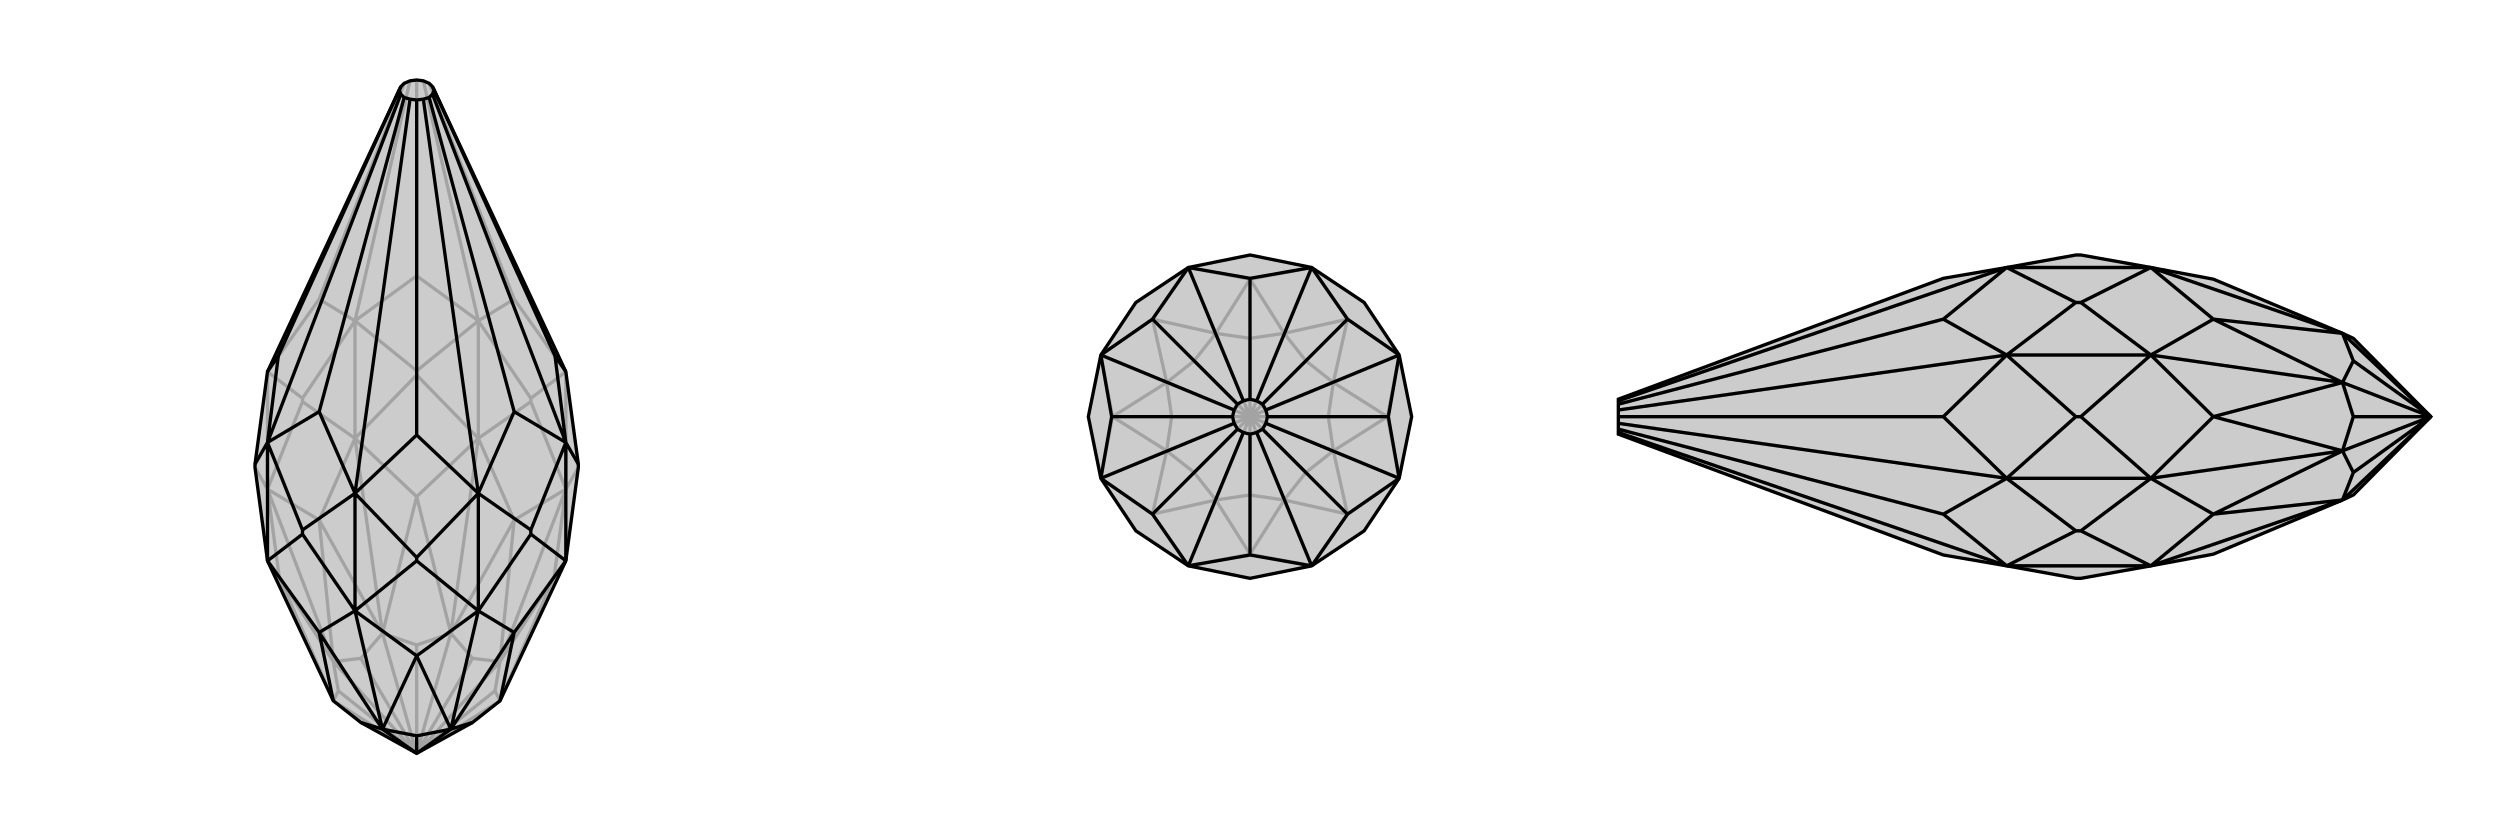
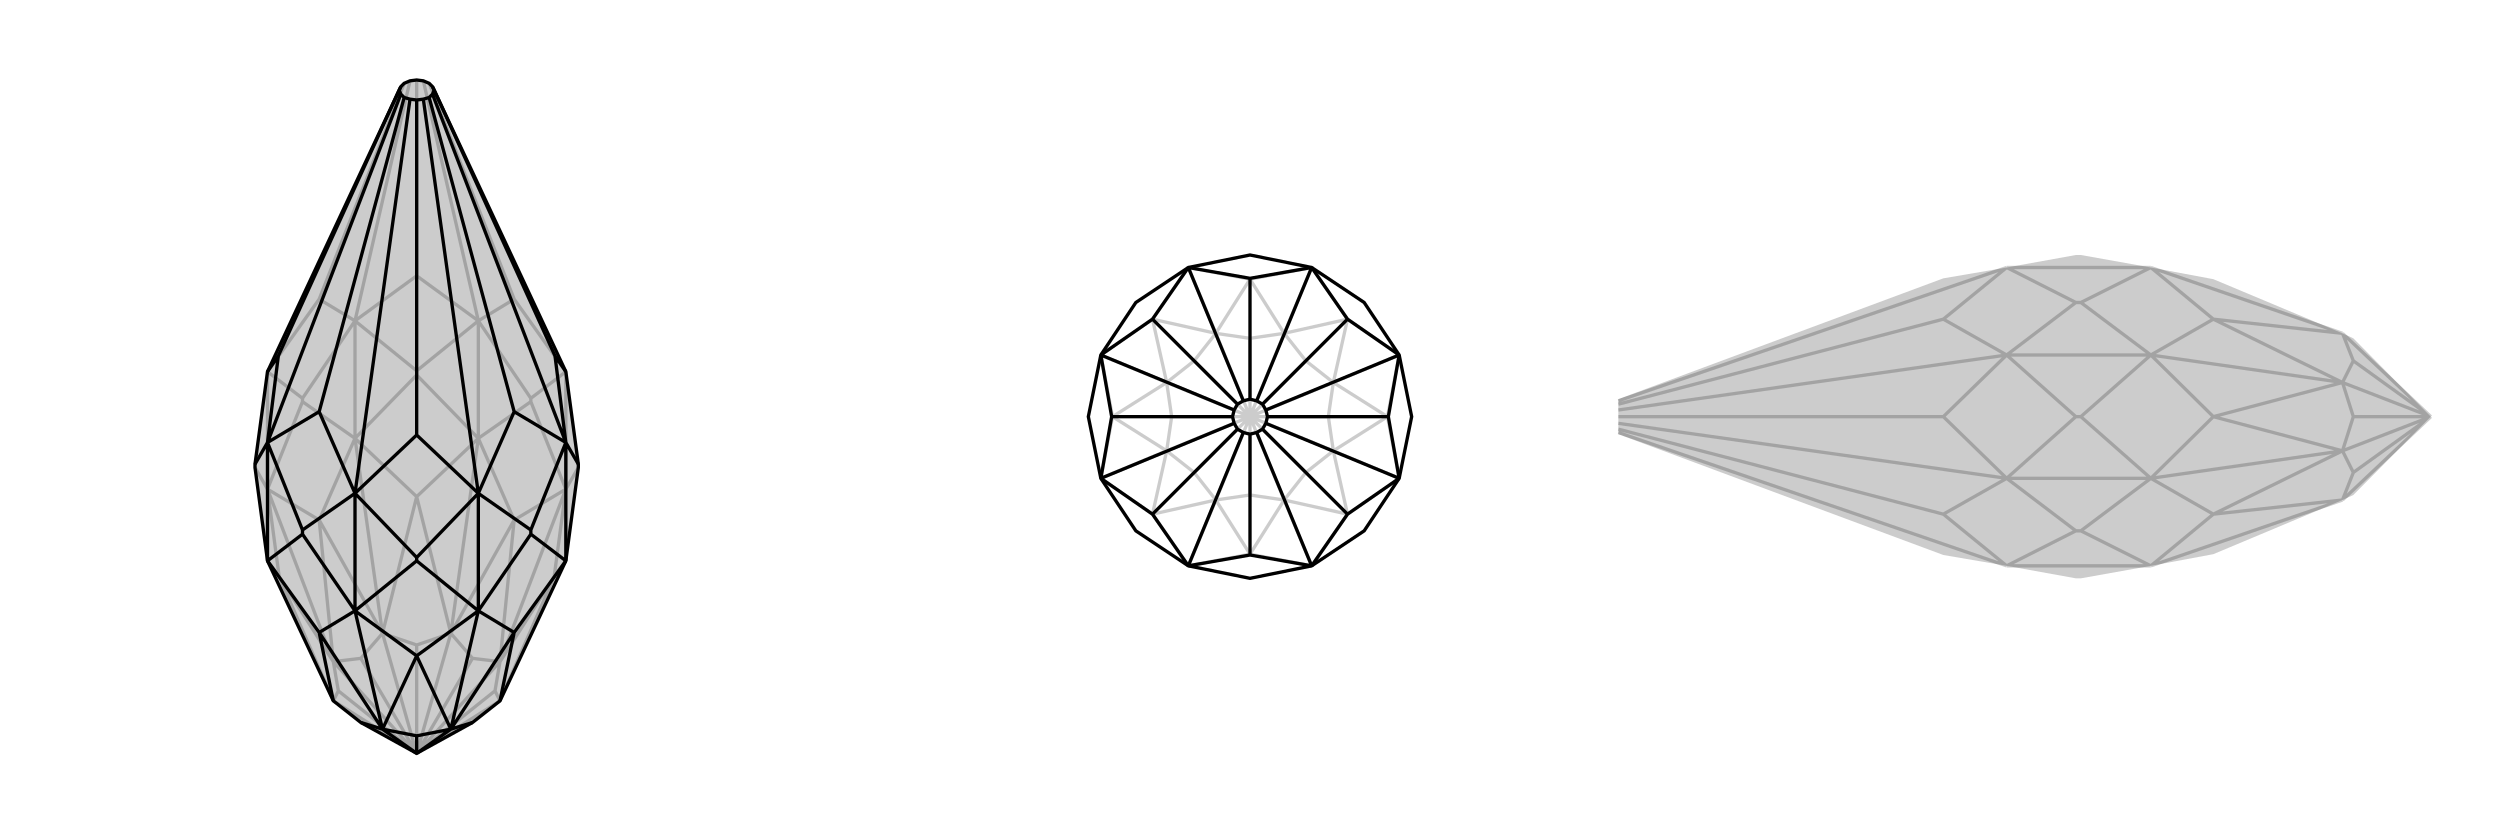
<svg xmlns="http://www.w3.org/2000/svg" viewBox="0 0 3000 1000">
  <g stroke="currentColor" stroke-width="4" fill="none" transform="translate(0 64)">
    <path fill="currentColor" stroke="none" fill-opacity=".2" d="M400,777L433,803L500,840L567,803L600,777L679,609L694,497L694,493L679,382L519,40L515,36L508,33L500,32L492,33L485,36L481,40L321,382L306,493L306,497L321,609z" />
    <path stroke-opacity=".2" d="M617,560L679,523M617,560L574,462M574,462L500,532M574,462L541,696M426,462L500,532M426,462L383,560M426,462L459,696M383,560L321,523M321,523L335,628M321,523L400,730M321,609L335,628M679,609L665,628M679,523L665,628M679,523L600,730M665,628L600,777M665,628L600,730M617,560L600,730M617,560L541,696M500,532L541,696M500,532L459,696M383,560L459,696M383,560L400,730M335,628L400,730M335,628L400,777M600,730L594,765M600,777L594,765M600,777L500,840M500,840L594,765M541,696L567,726M600,730L567,726M500,840L600,730M500,840L567,726M459,696L500,710M541,696L500,710M500,840L541,696M500,840L500,710M400,730L433,726M459,696L433,726M500,840L459,696M500,840L433,726M400,777L406,765M400,777L500,840M400,730L406,765M500,840L400,730M500,840L406,765M679,523L694,497M574,462L637,418M679,523L637,418M679,523L679,382M637,418L637,414M426,462L500,386M574,462L500,386M574,462L574,321M500,386L500,381M321,523L363,418M426,462L363,418M426,462L426,321M363,418L363,414M321,523L306,497M321,523L321,382M363,414L321,382M426,321L363,414M426,321L500,381M500,381L574,321M637,414L574,321M679,382L637,414M321,382L383,295M426,321L383,295M383,295L485,36M426,321L500,267M426,321L492,33M574,321L500,267M500,267L500,32M574,321L617,295M574,321L508,33M679,382L617,295M617,295L515,36" />
    <path d="M400,777L433,803L500,840L567,803L600,777L679,609L694,497L694,493L679,382L519,40L515,36L508,33L500,32L492,33L485,36L481,40L321,382L306,493L306,497L321,609z" />
    <path d="M321,609L383,695M383,695L426,669M426,669L500,723M426,669L459,811M574,669L500,723M574,669L617,695M574,669L541,811M617,695L679,609M383,695L400,777M383,695L459,811M500,723L459,811M500,723L541,811M617,695L541,811M617,695L600,777M459,811L433,803M541,811L500,819M459,811L500,819M459,811L500,840M500,819L500,840M541,811L567,803M541,811L500,840M426,669L363,577M321,609L363,577M363,577L363,572M574,669L500,609M426,669L500,609M426,669L426,528M500,609L500,605M679,609L637,577M574,669L637,577M574,669L574,528M637,577L637,572M679,609L679,467M321,609L321,467M363,572L426,528M363,572L321,467M321,467L306,493M694,493L679,467M637,572L679,467M574,528L637,572M574,528L500,605M426,528L500,605M426,528L383,430M321,467L383,430M383,430L485,53M321,467L334,363M321,467L481,49M321,382L334,363M334,363L479,44M679,382L666,363M679,467L666,363M666,363L521,44M679,467L617,430M679,467L519,49M574,528L617,430M617,430L515,53M574,528L500,458M574,528L508,55M426,528L500,458M426,528L492,55M500,458L500,56M485,53L492,55M485,53L481,49M481,49L479,44M479,44L481,40M519,40L521,44M521,44L519,49M519,49L515,53M515,53L508,55M508,55L500,56M492,55L500,56" />
  </g>
  <g stroke="currentColor" stroke-width="4" fill="none" transform="translate(1000 0)">
-     <path fill="currentColor" stroke="none" fill-opacity=".2" d="M574,679L637,637L679,574L694,500L679,426L637,363L574,321L500,306L426,321L363,363L321,426L306,500L321,574L363,637L426,679L500,694z" />
    <path stroke-opacity=".2" d="M500,335L574,321M500,335L426,321M426,321L383,383M426,321L459,400M321,426L383,383M321,426L335,500M321,426L400,459M335,500L321,574M321,574L383,617M321,574L400,541M426,679L383,617M426,679L500,665M426,679L459,600M500,665L574,679M574,679L617,617M574,679L541,600M679,574L617,617M679,574L665,500M679,574L600,541M665,500L679,426M679,426L617,383M679,426L600,459M574,321L617,383M574,321L541,400M500,665L459,600M500,665L541,600M617,617L541,600M617,617L600,541M665,500L600,541M665,500L600,459M617,383L600,459M617,383L541,400M500,335L541,400M500,335L459,400M383,383L459,400M383,383L400,459M335,500L400,459M335,500L400,541M383,617L400,541M383,617L459,600M541,600L500,594M459,600L500,594M500,594L500,500M600,541L567,567M541,600L567,567M541,600L500,500M567,567L500,500M600,459L594,500M600,541L594,500M600,541L500,500M500,500L594,500M541,400L567,433M600,459L567,433M600,459L500,500M500,500L567,433M459,400L500,406M541,400L500,406M500,500L541,400M500,500L500,406M400,459L433,433M459,400L433,433M500,500L459,400M500,500L433,433M400,541L406,500M400,459L406,500M500,500L400,459M500,500L406,500M459,600L433,567M459,600L500,500M400,541L433,567M500,500L400,541M500,500L433,567" />
    <path d="M574,679L637,637L679,574L694,500L679,426L637,363L574,321L500,306L426,321L363,363L321,426L306,500L321,574L363,637L426,679L500,694z" />
    <path d="M574,679L500,666M426,679L500,666M500,666L500,521M426,679L383,617M426,679L492,519M321,574L383,617M383,617L485,515M321,574L334,500M321,574L481,508M321,426L334,500M334,500L479,500M321,426L383,383M321,426L481,492M426,321L383,383M383,383L485,485M426,321L500,334M426,321L492,481M574,321L500,334M500,334L500,479M574,321L617,383M574,321L508,481M679,426L617,383M617,383L515,485M679,426L666,500M679,426L519,492M679,574L666,500M666,500L521,500M679,574L617,617M679,574L519,508M574,679L617,617M574,679L508,519M617,617L515,515M500,521L508,519M500,521L492,519M492,519L485,515M485,515L481,508M481,508L479,500M479,500L481,492M481,492L485,485M485,485L492,481M492,481L500,479M500,479L508,481M508,481L515,485M515,485L519,492M519,492L521,500M521,500L519,508M519,508L515,515M508,519L515,515" />
  </g>
  <g stroke="currentColor" stroke-width="4" fill="none" transform="translate(2000 0)">
    <path fill="currentColor" stroke="none" fill-opacity=".2" d="M581,321L497,306L491,306L408,321L332,334L-58,479L-58,481L-58,485L-58,492L-58,500L-58,508L-58,515L-58,519L-58,521L332,666L408,679L491,694L497,694L581,679L656,665L811,600L824,594L917,500L824,406L811,400L656,335z" />
    <path stroke-opacity=".2" d="M581,321L656,383M581,321L811,400M581,426L656,383M581,426L656,500M581,426L811,459M656,500L581,574M581,574L656,617M581,574L811,541M581,679L656,617M581,679L811,600M656,383L811,400M656,383L811,459M656,500L811,459M656,500L811,541M656,617L811,541M656,617L811,600M811,459L824,433M811,400L824,433M917,500L811,400M917,500L824,433M811,541L824,500M811,459L824,500M917,500L811,459M917,500L824,500M811,600L824,567M811,600L917,500M811,541L824,567M917,500L811,541M917,500L824,567M581,426L497,363M581,321L497,363M581,321L408,321M497,363L491,363M581,574L497,500M581,426L497,500M581,426L408,426M497,500L491,500M581,679L497,637M581,679L408,679M581,574L497,637M581,574L408,574M497,637L491,637M408,679L491,637M491,637L408,574M491,500L408,574M408,426L491,500M408,426L491,363M491,363L408,321M408,679L332,617M408,679L-58,519M408,574L332,617M332,617L-58,515M408,574L332,500M408,574L-58,508M408,426L332,500M332,500L-58,500M408,426L332,383M408,426L-58,492M408,321L332,383M332,383L-58,485M408,321L-58,481" />
-     <path d="M581,321L497,306L491,306L408,321L332,334L-58,479L-58,481L-58,485L-58,492L-58,500L-58,508L-58,515L-58,519L-58,521L332,666L408,679L491,694L497,694L581,679L656,665L811,600L824,594L917,500L824,406L811,400L656,335z" />
-     <path d="M581,679L656,617M581,679L811,600M581,574L656,617M581,574L656,500M581,574L811,541M656,500L581,426M581,426L656,383M581,426L811,459M581,321L656,383M581,321L811,400M656,617L811,600M656,617L811,541M656,500L811,541M656,500L811,459M656,383L811,459M656,383L811,400M811,541L824,567M811,600L824,567M811,600L917,500M824,567L917,500M811,459L824,500M811,541L824,500M811,541L917,500M917,500L824,500M811,400L824,433M811,459L824,433M811,459L917,500M917,500L824,433M917,500L811,400M581,574L497,637M581,679L497,637M581,679L408,679M497,637L491,637M581,426L497,500M581,574L497,500M581,574L408,574M497,500L491,500M581,321L497,363M581,426L497,363M581,426L408,426M497,363L491,363M581,321L408,321M408,321L491,363M491,363L408,426M491,500L408,426M408,574L491,500M408,574L491,637M408,679L491,637M408,321L332,383M408,321L-58,481M408,426L332,383M332,383L-58,485M408,426L332,500M408,426L-58,492M408,574L332,500M332,500L-58,500M408,574L332,617M408,574L-58,508M408,679L332,617M408,679L-58,519M332,617L-58,515" />
  </g>
</svg>